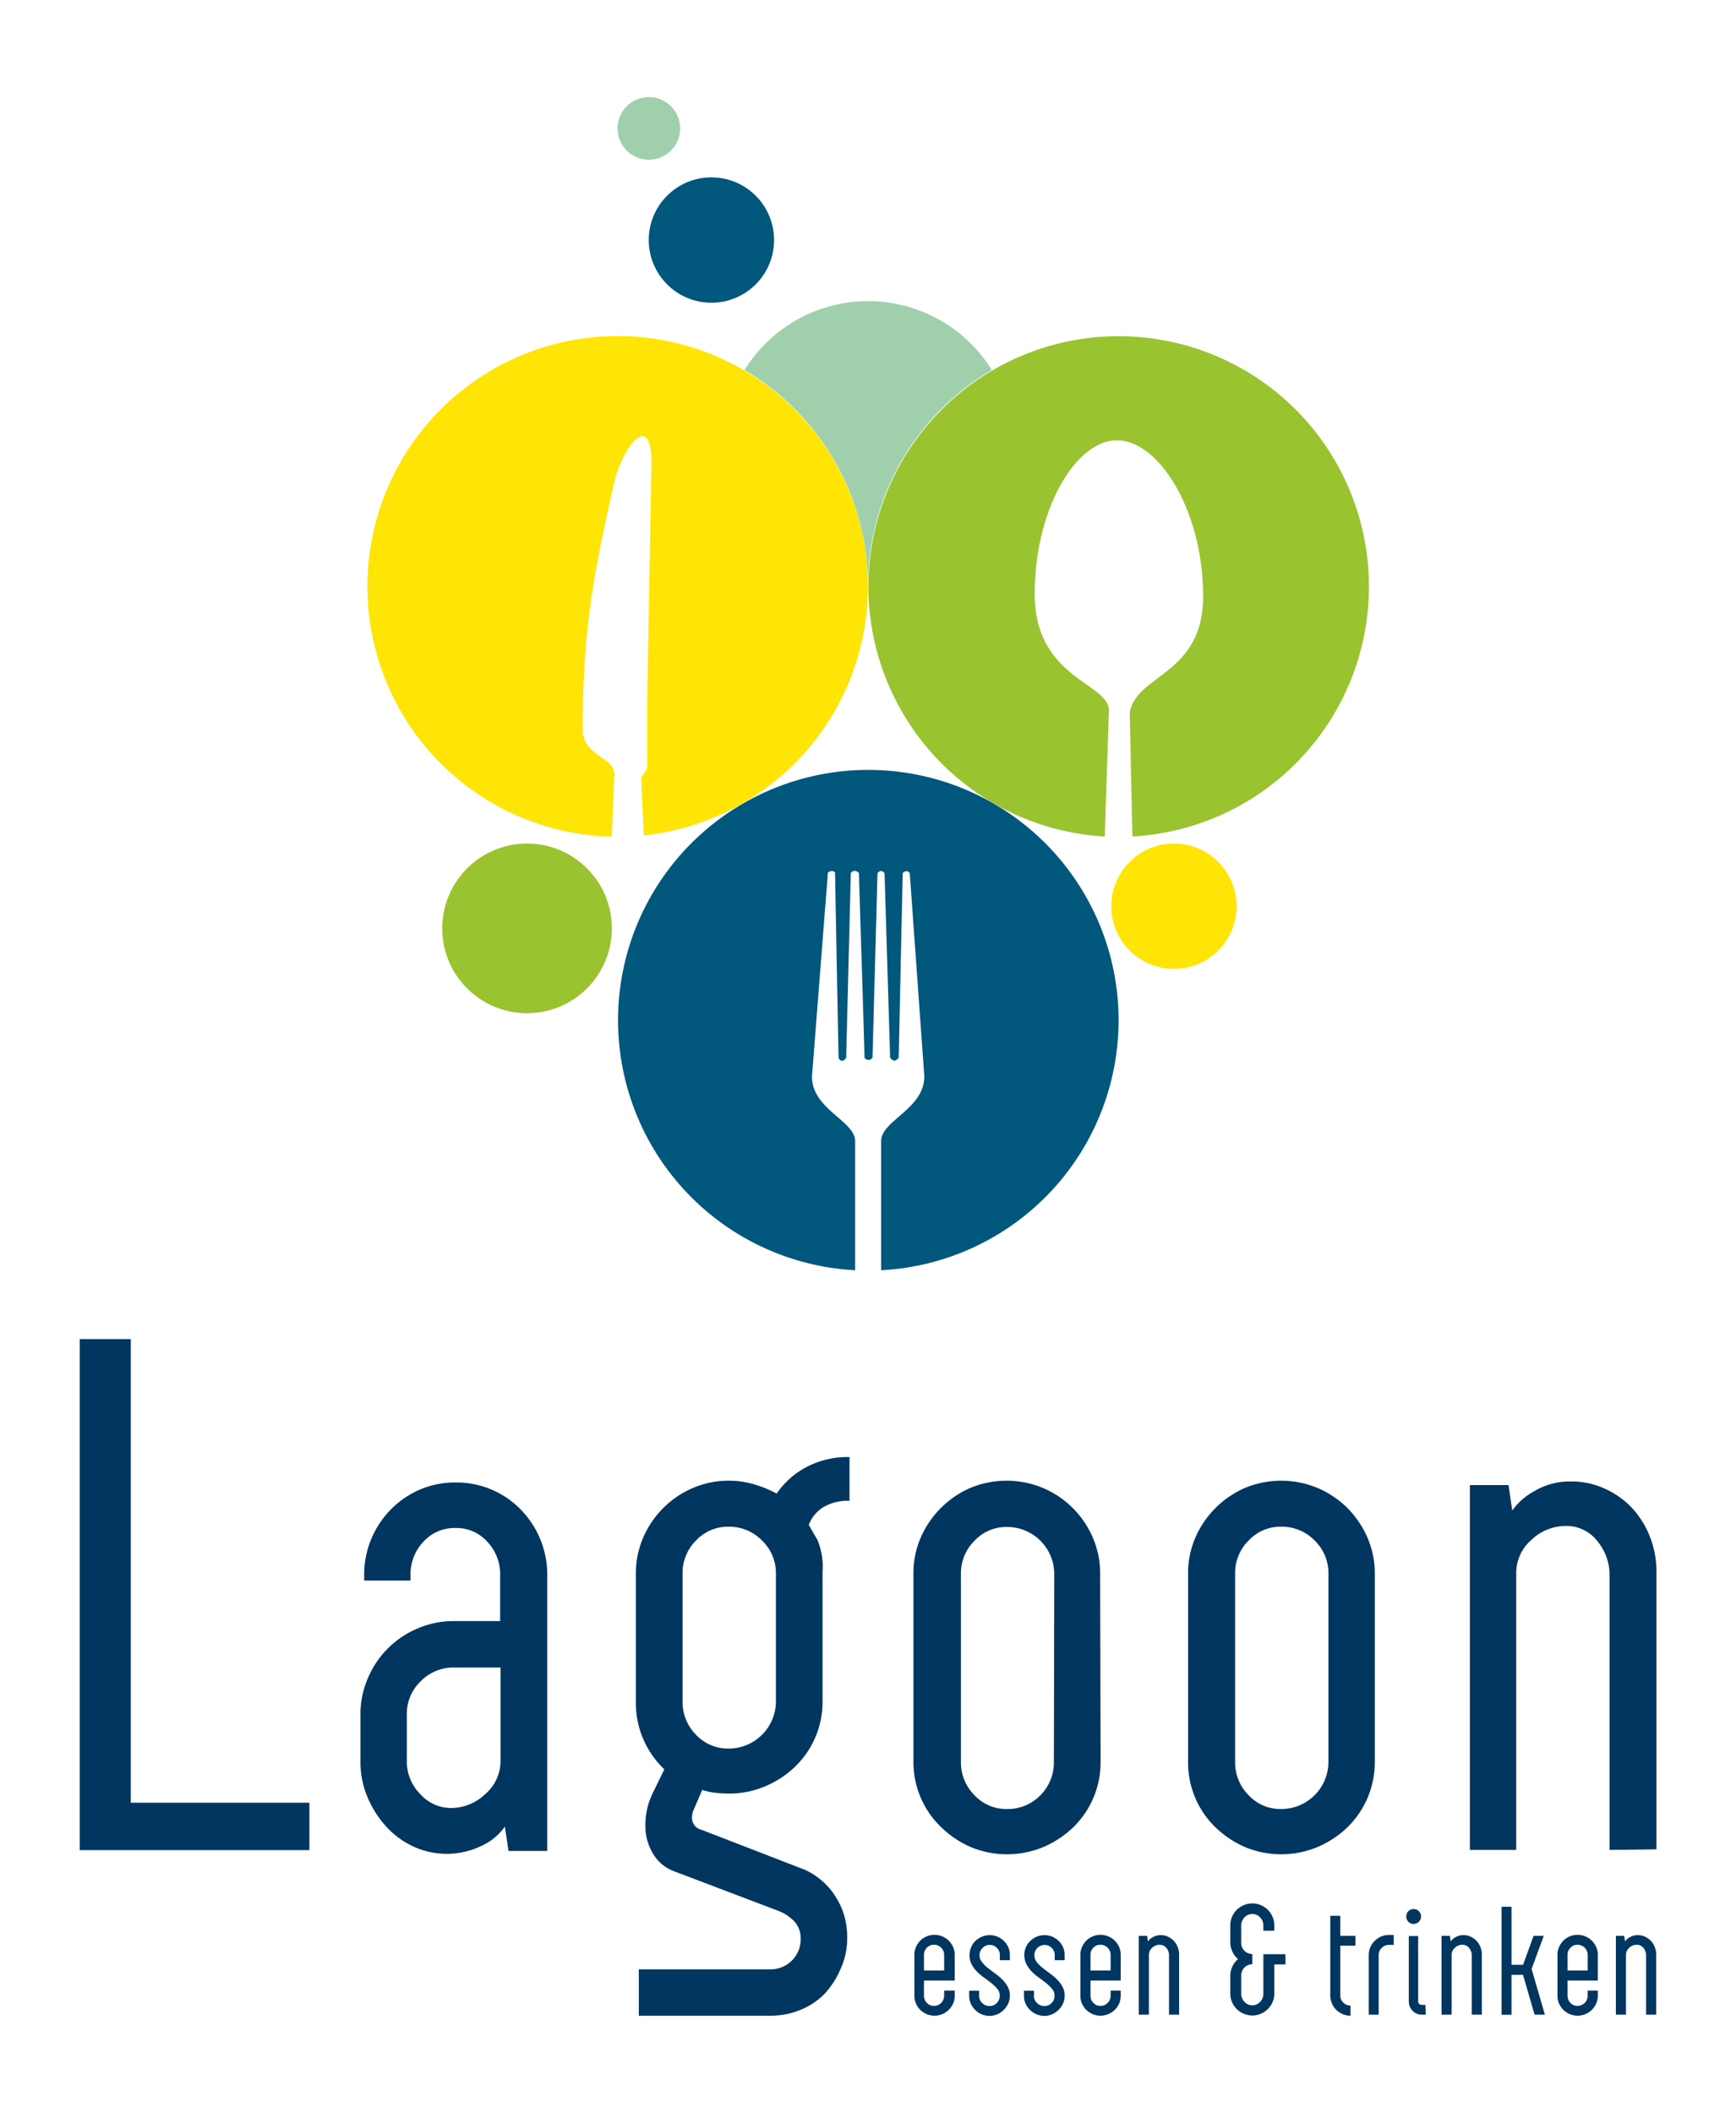
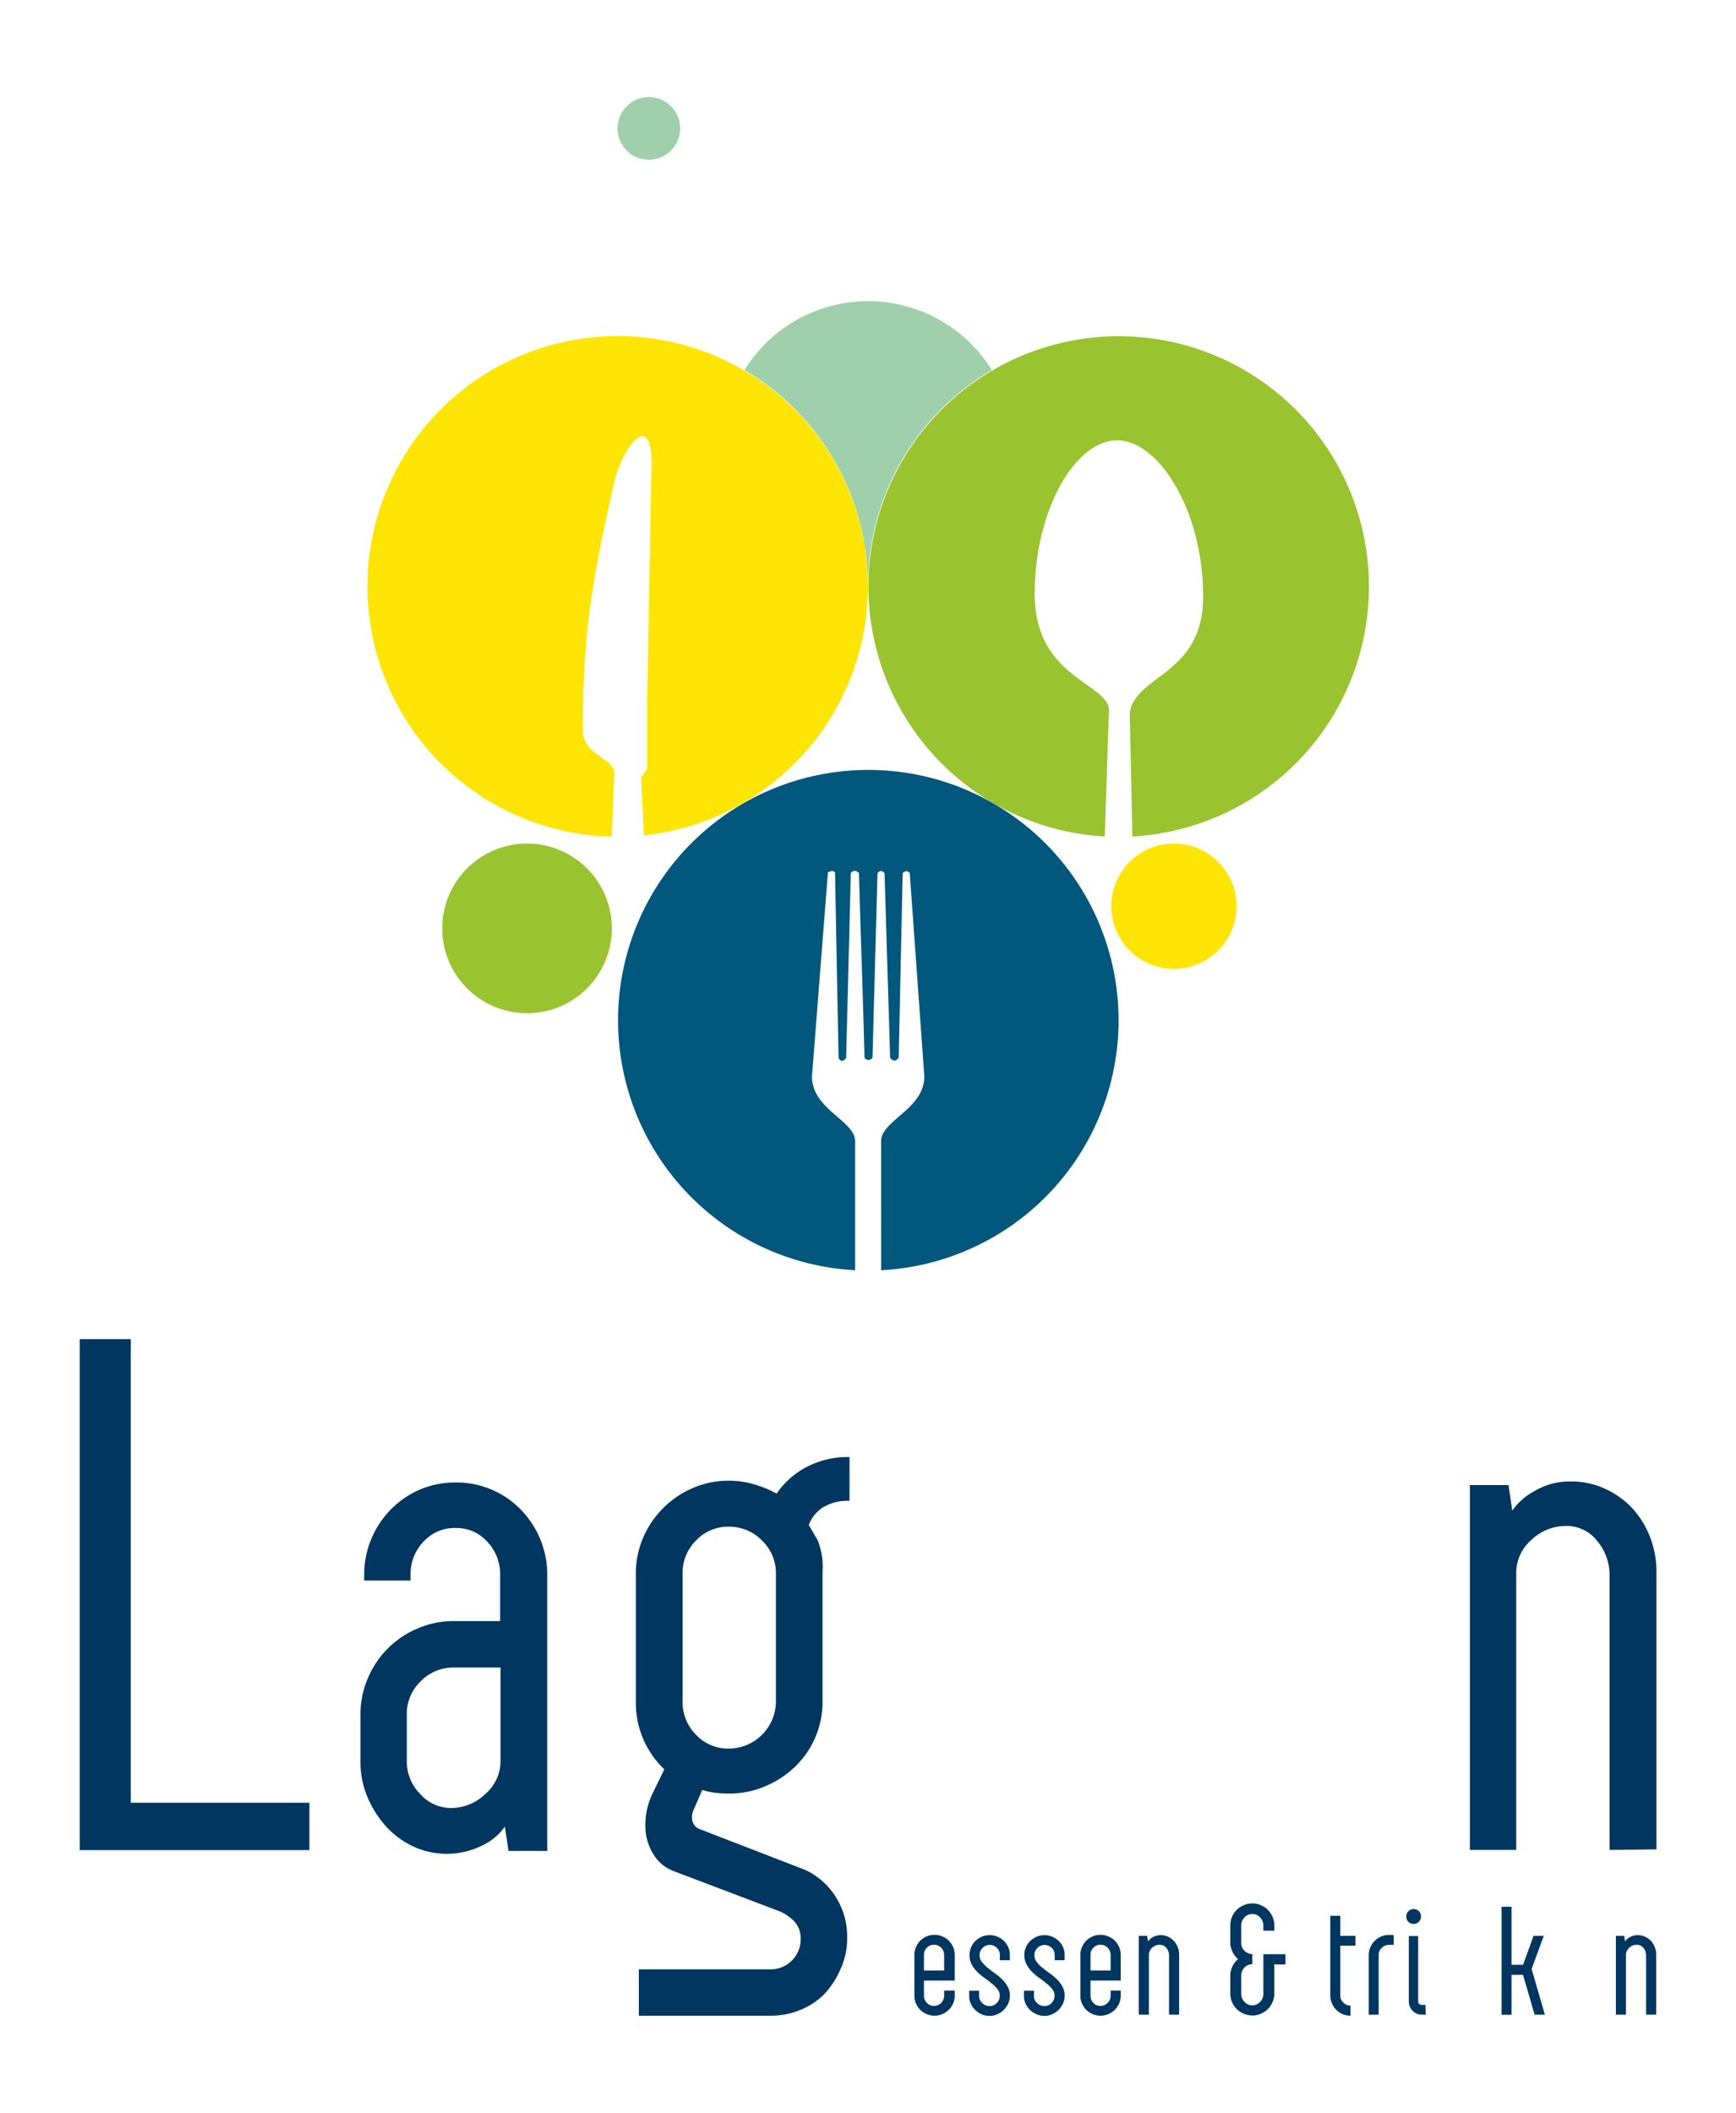
<svg xmlns="http://www.w3.org/2000/svg" id="Ebene_1" data-name="Ebene 1" viewBox="0 0 187.29 227.86">
  <defs>
    <style>.cls-1{fill:#00365f;}.cls-2,.cls-8{fill:#9ac330;}.cls-3,.cls-7{fill:#ffe505;}.cls-4,.cls-6{fill:#02577c;}.cls-5{fill:#9fd0ab;}.cls-6,.cls-7,.cls-8{fill-rule:evenodd;}</style>
  </defs>
  <title>Zeichenfläche 2</title>
  <path class="cls-1" d="M8.6,144.43h5.51v50H33.38v5.11H8.6Z" />
  <path class="cls-1" d="M54.47,197a6.13,6.13,0,0,1-2.36,2,8.62,8.62,0,0,1-7.32.24,9.28,9.28,0,0,1-2.95-2.05A11.1,11.1,0,0,1,39.72,194a9.73,9.73,0,0,1-.83-4.09v-5a9.73,9.73,0,0,1,.79-3.89,10,10,0,0,1,5.39-5.39,9.73,9.73,0,0,1,3.89-.79h5v-5a5.09,5.09,0,0,0-1.37-3.54,4.46,4.46,0,0,0-3.42-1.5,4.56,4.56,0,0,0-3.51,1.5,5.09,5.09,0,0,0-1.37,3.54v.63h-5v-.63a10,10,0,0,1,2.84-7,9.86,9.86,0,0,1,3.14-2.17,9.65,9.65,0,0,1,3.86-.78,9.68,9.68,0,0,1,7.08,2.95,10.12,10.12,0,0,1,2.08,3.18,10,10,0,0,1,.75,3.86v29.75H54.86Zm-5.82-2a5.34,5.34,0,0,0,3.69-1.49A4.71,4.71,0,0,0,54,189.92V179.85H49a4.91,4.91,0,0,0-3.62,1.49,4.83,4.83,0,0,0-1.49,3.54v5a5,5,0,0,0,1.45,3.62A4.45,4.45,0,0,0,48.65,195Z" />
-   <path class="cls-1" d="M118.74,190a9.79,9.79,0,0,1-2.95,7.08,10.68,10.68,0,0,1-3.23,2.13,10.21,10.21,0,0,1-7.83,0,10.69,10.69,0,0,1-3.18-2.13,9.68,9.68,0,0,1-3-7.08V169.69a9.6,9.6,0,0,1,.78-3.85,10.35,10.35,0,0,1,5.35-5.36,10.21,10.21,0,0,1,7.83,0,10.14,10.14,0,0,1,5.39,5.36,9.61,9.61,0,0,1,.79,3.85Zm-5-20.31a5.09,5.09,0,0,0-5.11-5,4.68,4.68,0,0,0-3.5,1.49,4.92,4.92,0,0,0-1.46,3.54V190a5,5,0,0,0,1.46,3.62,4.68,4.68,0,0,0,3.5,1.49,4.91,4.91,0,0,0,3.62-1.49A5,5,0,0,0,113.7,190Z" />
-   <path class="cls-1" d="M148.32,190a9.82,9.82,0,0,1-.79,3.93,9.93,9.93,0,0,1-2.16,3.15,10.68,10.68,0,0,1-3.23,2.13,10.21,10.21,0,0,1-7.83,0,10.69,10.69,0,0,1-3.18-2.13,9.68,9.68,0,0,1-2.95-7.08V169.69a9.6,9.6,0,0,1,.78-3.85,10.35,10.35,0,0,1,5.35-5.36,10.21,10.21,0,0,1,7.83,0,10.26,10.26,0,0,1,3.23,2.17,10.46,10.46,0,0,1,2.16,3.19,9.61,9.61,0,0,1,.79,3.85Zm-5-20.31a4.87,4.87,0,0,0-1.49-3.54,4.93,4.93,0,0,0-3.62-1.49,4.68,4.68,0,0,0-3.5,1.49,4.92,4.92,0,0,0-1.46,3.54V190a5,5,0,0,0,1.46,3.62,4.68,4.68,0,0,0,3.5,1.49,5.09,5.09,0,0,0,5.11-5.11Z" />
  <path class="cls-1" d="M173.65,199.52V169.93a5.7,5.7,0,0,0-1.34-3.74,4.19,4.19,0,0,0-3.38-1.61,5.39,5.39,0,0,0-3.7,1.49,4.72,4.72,0,0,0-1.65,3.62v29.83h-5V160.17h4.17l.4,2.75a6.93,6.93,0,0,1,2.36-2.08,7.48,7.48,0,0,1,4-1.06,8.6,8.6,0,0,1,3.54.74,9.42,9.42,0,0,1,2.91,2,9.78,9.78,0,0,1,2,3.11,10.38,10.38,0,0,1,.75,4v29.83Z" />
  <path class="cls-1" d="M100.75,216.34a1.09,1.09,0,0,0,1.11-1.1v-.55H103v.55a2.19,2.19,0,0,1-.17.85,2.3,2.3,0,0,1-.47.68,2.43,2.43,0,0,1-.7.46,2.14,2.14,0,0,1-.84.17,2.19,2.19,0,0,1-.85-.17,2.52,2.52,0,0,1-.69-.46,2.27,2.27,0,0,1-.46-.68,2,2,0,0,1-.17-.85v-4.41a2,2,0,0,1,.17-.83,2.31,2.31,0,0,1,.46-.69,2.14,2.14,0,0,1,.69-.46,2,2,0,0,1,.85-.17,2,2,0,0,1,.84.17,2.08,2.08,0,0,1,.7.46,2.34,2.34,0,0,1,.47.69,2.12,2.12,0,0,1,.17.83v2.78H99.68v1.63a1.1,1.1,0,0,0,.32.78A1,1,0,0,0,100.75,216.34Zm-1.07-3.82h2.18v-1.69a1.05,1.05,0,0,0-.32-.76,1.06,1.06,0,0,0-.79-.32,1,1,0,0,0-.75.32,1.05,1.05,0,0,0-.32.76Z" />
  <path class="cls-1" d="M107.86,215.22a1.07,1.07,0,0,0-.24-.68,4.24,4.24,0,0,0-.6-.6c-.25-.2-.51-.4-.79-.6a5.64,5.64,0,0,1-.79-.66,3.19,3.19,0,0,1-.61-.81,2.08,2.08,0,0,1-.23-1,2.14,2.14,0,0,1,.63-1.53,2.43,2.43,0,0,1,.7-.46,2.21,2.21,0,0,1,.84-.17,2.15,2.15,0,0,1,.85.17,2.52,2.52,0,0,1,.69.46,2.18,2.18,0,0,1,.47.68,2.15,2.15,0,0,1,.17.85v.55h-1.08v-.55a1,1,0,0,0-.32-.78,1,1,0,0,0-.76-.32,1,1,0,0,0-.78.32,1.06,1.06,0,0,0-.33.8,1.12,1.12,0,0,0,.24.7,3.86,3.86,0,0,0,.6.62c.25.19.51.4.79.6a5.64,5.64,0,0,1,.79.66,3.28,3.28,0,0,1,.61.79,2,2,0,0,1,.24,1,2.06,2.06,0,0,1-.17.81,2.34,2.34,0,0,1-.47.69,2.29,2.29,0,0,1-.7.48,2,2,0,0,1-.84.18,2.24,2.24,0,0,1-.86-.17,2.38,2.38,0,0,1-.69-.46,2.33,2.33,0,0,1-.48-.68,2,2,0,0,1-.18-.85v-.55h1.07v.55a1.08,1.08,0,0,0,.34.78,1.13,1.13,0,0,0,.78.32,1.06,1.06,0,0,0,.78-.32A1.08,1.08,0,0,0,107.86,215.22Z" />
  <path class="cls-1" d="M113.77,215.22a1.07,1.07,0,0,0-.24-.68,4.24,4.24,0,0,0-.6-.6c-.24-.2-.51-.4-.79-.6a6.28,6.28,0,0,1-.79-.66,3.41,3.41,0,0,1-.6-.81,2.08,2.08,0,0,1-.24-1,2,2,0,0,1,.17-.85,2,2,0,0,1,.47-.68,2.38,2.38,0,0,1,.69-.46,2.21,2.21,0,0,1,.84-.17,2.15,2.15,0,0,1,.85.17,2.52,2.52,0,0,1,.69.46,2,2,0,0,1,.47.68,2.15,2.15,0,0,1,.17.85v.55h-1.07v-.55a1.06,1.06,0,0,0-.32-.78,1.1,1.1,0,0,0-1.55,0,1.06,1.06,0,0,0-.32.8,1.17,1.17,0,0,0,.23.7,3.55,3.55,0,0,0,.61.62c.24.19.5.4.79.6a7.08,7.08,0,0,1,.79.66,3.51,3.51,0,0,1,.6.79,2,2,0,0,1,.24,1,2.06,2.06,0,0,1-.17.81,2.17,2.17,0,0,1-.47.69,2.29,2.29,0,0,1-.7.48,2,2,0,0,1-.84.18,2.19,2.19,0,0,1-.85-.17,2.43,2.43,0,0,1-.7-.46,2.33,2.33,0,0,1-.48-.68,2,2,0,0,1-.18-.85v-.55h1.08v.55a1,1,0,0,0,.34.78,1.11,1.11,0,0,0,1.56,0A1.11,1.11,0,0,0,113.77,215.22Z" />
  <path class="cls-1" d="M118.72,216.34a1.09,1.09,0,0,0,1.1-1.1v-.55h1.09v.55a2.19,2.19,0,0,1-.17.85,2.3,2.3,0,0,1-.47.68,2.43,2.43,0,0,1-.7.46,2.14,2.14,0,0,1-.84.17,2.19,2.19,0,0,1-.85-.17,2.52,2.52,0,0,1-.69-.46,2.27,2.27,0,0,1-.46-.68,2,2,0,0,1-.17-.85v-4.41a2,2,0,0,1,.17-.83,2.31,2.31,0,0,1,.46-.69,2.14,2.14,0,0,1,.69-.46,2,2,0,0,1,.85-.17,2,2,0,0,1,.84.17,2.08,2.08,0,0,1,.7.46,2.34,2.34,0,0,1,.47.69,2.12,2.12,0,0,1,.17.83v2.78h-3.26v1.63a1.09,1.09,0,0,0,.31.78A1,1,0,0,0,118.72,216.34Zm-1.07-3.82h2.17v-1.69a1.09,1.09,0,0,0-1.1-1.08,1,1,0,0,0-.76.32,1,1,0,0,0-.31.76Z" />
  <path class="cls-1" d="M126.12,217.29V210.9a1.27,1.27,0,0,0-.28-.81.92.92,0,0,0-.73-.34,1.12,1.12,0,0,0-.8.32,1,1,0,0,0-.36.78v6.44h-1.09v-8.5h.9l.09.6a1.45,1.45,0,0,1,.51-.45,1.65,1.65,0,0,1,.86-.23,1.8,1.8,0,0,1,.77.16,2.16,2.16,0,0,1,.63.44,2.18,2.18,0,0,1,.59,1.54v6.44Z" />
  <path class="cls-1" d="M135.11,206.43a1.13,1.13,0,0,0-.85.37,1.22,1.22,0,0,0-.35.87v1.89a1.15,1.15,0,0,0,.35.84,1.19,1.19,0,0,0,.85.35v1.1a1.2,1.2,0,0,0-1.2,1.19v2a1.22,1.22,0,0,0,.35.87,1.15,1.15,0,0,0,1.69,0,1.22,1.22,0,0,0,.35-.87v-4.27h2.38v1.1h-1.2V215a2.43,2.43,0,0,1-.19.94,2.49,2.49,0,0,1-.51.75,2.52,2.52,0,0,1-.75.5,2.27,2.27,0,0,1-.9.19,2.46,2.46,0,0,1-1.7-.69,2.49,2.49,0,0,1-.51-.75,2.43,2.43,0,0,1-.19-.94v-1.91a2.3,2.3,0,0,1,.23-1,2.24,2.24,0,0,1,.61-.79,2.41,2.41,0,0,1-.61-.81,2.3,2.3,0,0,1-.23-1v-1.82a2.43,2.43,0,0,1,.19-.94,2.49,2.49,0,0,1,.51-.75,2.45,2.45,0,0,1,.76-.5,2.26,2.26,0,0,1,.94-.19,2.11,2.11,0,0,1,.9.19,2.52,2.52,0,0,1,.75.5,2.49,2.49,0,0,1,.51.75,2.43,2.43,0,0,1,.19.94v.56H136.3v-.56a1.22,1.22,0,0,0-.35-.87A1.12,1.12,0,0,0,135.11,206.43Z" />
  <path class="cls-1" d="M145.7,217.4a2.15,2.15,0,0,1-.85-.17,2.52,2.52,0,0,1-.69-.46,2.25,2.25,0,0,1-.64-1.53v-8.61h1.08v2.16h1.63v1.06H144.6v5.39a1,1,0,0,0,.33.75,1.09,1.09,0,0,0,.77.32Z" />
  <path class="cls-1" d="M149.85,209.76a1.07,1.07,0,0,0-.78.33,1,1,0,0,0-.33.76v6.44h-1.07v-6.44a2.12,2.12,0,0,1,.17-.83,2.17,2.17,0,0,1,.47-.69,2.34,2.34,0,0,1,.69-.47,2.15,2.15,0,0,1,.85-.17h.51v1.07Z" />
  <path class="cls-1" d="M151.72,206.7a.8.8,0,0,1,.22-.57.81.81,0,0,1,.57-.23.79.79,0,0,1,.8.8.79.79,0,0,1-.8.8.77.77,0,0,1-.79-.8Zm2.1,10.59h-.42a1.36,1.36,0,0,1-1-.42,1.42,1.42,0,0,1-.41-1v-7.06H153v7.06a.32.32,0,0,0,.1.25.36.36,0,0,0,.26.11h.42Z" />
-   <path class="cls-1" d="M158.78,217.29V210.9a1.22,1.22,0,0,0-.29-.81.9.9,0,0,0-.73-.34,1.11,1.11,0,0,0-.79.32,1,1,0,0,0-.36.78v6.44h-1.09v-8.5h.9l.09.6a1.45,1.45,0,0,1,.51-.45,1.62,1.62,0,0,1,.86-.23,1.83,1.83,0,0,1,.77.16,2.3,2.3,0,0,1,.63.44,2.18,2.18,0,0,1,.59,1.54v6.44Z" />
  <path class="cls-1" d="M163.07,213v4.3H162V205.65h1.07v6.26h1.25l1.13-3.12h1.1l-1.31,3.57,1.43,4.93h-1.11l-1.25-4.3Z" />
-   <path class="cls-1" d="M170.19,216.34a1.09,1.09,0,0,0,1.1-1.1v-.55h1.09v.55a2.19,2.19,0,0,1-.17.85,2.3,2.3,0,0,1-.47.68,2.43,2.43,0,0,1-.7.46,2.14,2.14,0,0,1-.84.17,2.19,2.19,0,0,1-.85-.17,2.52,2.52,0,0,1-.69-.46,2.27,2.27,0,0,1-.46-.68,2,2,0,0,1-.17-.85v-4.41a2,2,0,0,1,.17-.83,2.31,2.31,0,0,1,.46-.69,2.14,2.14,0,0,1,.69-.46,2,2,0,0,1,.85-.17,2,2,0,0,1,.84.17,2.08,2.08,0,0,1,.7.46,2.34,2.34,0,0,1,.47.69,2.12,2.12,0,0,1,.17.83v2.78h-3.26v1.63a1.09,1.09,0,0,0,.31.78A1,1,0,0,0,170.19,216.34Zm-1.07-3.82h2.17v-1.69a1.09,1.09,0,0,0-1.1-1.08,1,1,0,0,0-.76.32,1,1,0,0,0-.31.76Z" />
  <path class="cls-1" d="M177.59,217.29V210.9a1.27,1.27,0,0,0-.28-.81.92.92,0,0,0-.73-.34,1.12,1.12,0,0,0-.8.32,1,1,0,0,0-.36.78v6.44h-1.09v-8.5h.9l.09.6a1.45,1.45,0,0,1,.51-.45,1.65,1.65,0,0,1,.86-.23,1.8,1.8,0,0,1,.77.16,2.16,2.16,0,0,1,.63.44,2.18,2.18,0,0,1,.59,1.54v6.44Z" />
  <path class="cls-1" d="M68.92,217.4v-5H83.16a3.23,3.23,0,0,0,3.22-3.23,2.7,2.7,0,0,0-.74-2,5.24,5.24,0,0,0-1.46-1l-11.41-4.33a4.38,4.38,0,0,1-2.32-1.92,5.65,5.65,0,0,1-.82-3,7.74,7.74,0,0,1,.23-2,8.33,8.33,0,0,1,.55-1.5l1.26-2.59a10,10,0,0,1-2.24-3.19,9.86,9.86,0,0,1-.83-4.06V169.69a9.64,9.64,0,0,1,.79-3.85,10.19,10.19,0,0,1,5.35-5.35,9.68,9.68,0,0,1,3.93-.79,9.55,9.55,0,0,1,2.68.39,11.93,11.93,0,0,1,2.44,1,8.9,8.9,0,0,1,3.1-2.8,9.5,9.5,0,0,1,4.76-1.14v4.72a5.14,5.14,0,0,0-2.87.71,3.94,3.94,0,0,0-1.53,1.89c.26.42.57,1,.94,1.61a7.56,7.56,0,0,1,.55,3.43v13.93a9.68,9.68,0,0,1-2.95,7.09,10.42,10.42,0,0,1-3.22,2.12,9.78,9.78,0,0,1-3.9.79,14.11,14.11,0,0,1-1.49-.08,7.22,7.22,0,0,1-1.42-.31l-.86,2a2.09,2.09,0,0,0-.24.95,1.3,1.3,0,0,0,1,1.34l10.78,4.17a6.27,6.27,0,0,1,1.57.82,8.11,8.11,0,0,1,1.62,1.5,8.58,8.58,0,0,1,1.26,2.2,8.29,8.29,0,0,1,.51,3,7.91,7.91,0,0,1-.67,3.23A9.4,9.4,0,0,1,89,215a7.67,7.67,0,0,1-2.64,1.77,8.27,8.27,0,0,1-3.18.63Zm14.79-47.71a4.84,4.84,0,0,0-1.5-3.54,4.94,4.94,0,0,0-3.62-1.49,4.73,4.73,0,0,0-3.5,1.49,4.91,4.91,0,0,0-1.45,3.54v13.78a5,5,0,0,0,1.45,3.63,4.73,4.73,0,0,0,3.5,1.49,5.1,5.1,0,0,0,5.12-5.12Z" />
  <ellipse class="cls-2" cx="56.86" cy="100.13" rx="9.15" ry="9.15" />
  <circle class="cls-3" cx="126.65" cy="97.74" r="6.76" />
-   <circle class="cls-4" cx="76.75" cy="25.89" r="6.76" />
  <circle class="cls-5" cx="70" cy="13.85" r="3.38" />
  <path class="cls-6" d="M120.68,110a27,27,0,1,0-28.42,27V123.1c0-2.24-4.66-3.43-4.66-7q.86-11,1.72-22c.26-.14.51-.28.77,0q.18,10,.38,20c.22.42.49.42.82,0q.25-10,.5-19.94c.29-.32.53-.31.88,0,.18,6.64.43,13.28.6,19.92a.51.51,0,0,0,.86,0l.54-19.9c.25-.32.51-.32.76,0l.6,19.89q.47.63.93,0,.21-9.94.43-19.9c.29-.28.54-.28.76,0l1.57,21.91c0,3.56-4.66,4.75-4.66,7V137A27,27,0,0,0,120.68,110Z" />
  <path class="cls-7" d="M93.64,63.22A27,27,0,1,0,66,90.24l.27-6.49c.28-2.07-3.25-2.11-3.39-4.86,0-10.75,1-16.29,3.38-26.84.93-4,4.39-8.48,4-.85l-.43,24v7.68l-.66,1,.29,6.22A27,27,0,0,0,93.64,63.22Z" />
  <path class="cls-8" d="M147.69,63.22a27,27,0,1,0-28.5,27l.44-13.38c.39-3.17-8-3.44-8-12.77,0-9.05,4.34-16.49,8.81-16.58s9.36,7.44,9.36,16.84c0,8.52-7.34,8.41-7.92,12.59l.29,13.3A27,27,0,0,0,147.69,63.22Z" />
  <path class="cls-5" d="M107,39.91a15.69,15.69,0,0,0-26.68,0A27,27,0,0,1,93.64,63.22h0A27,27,0,0,1,107,39.91Z" />
</svg>